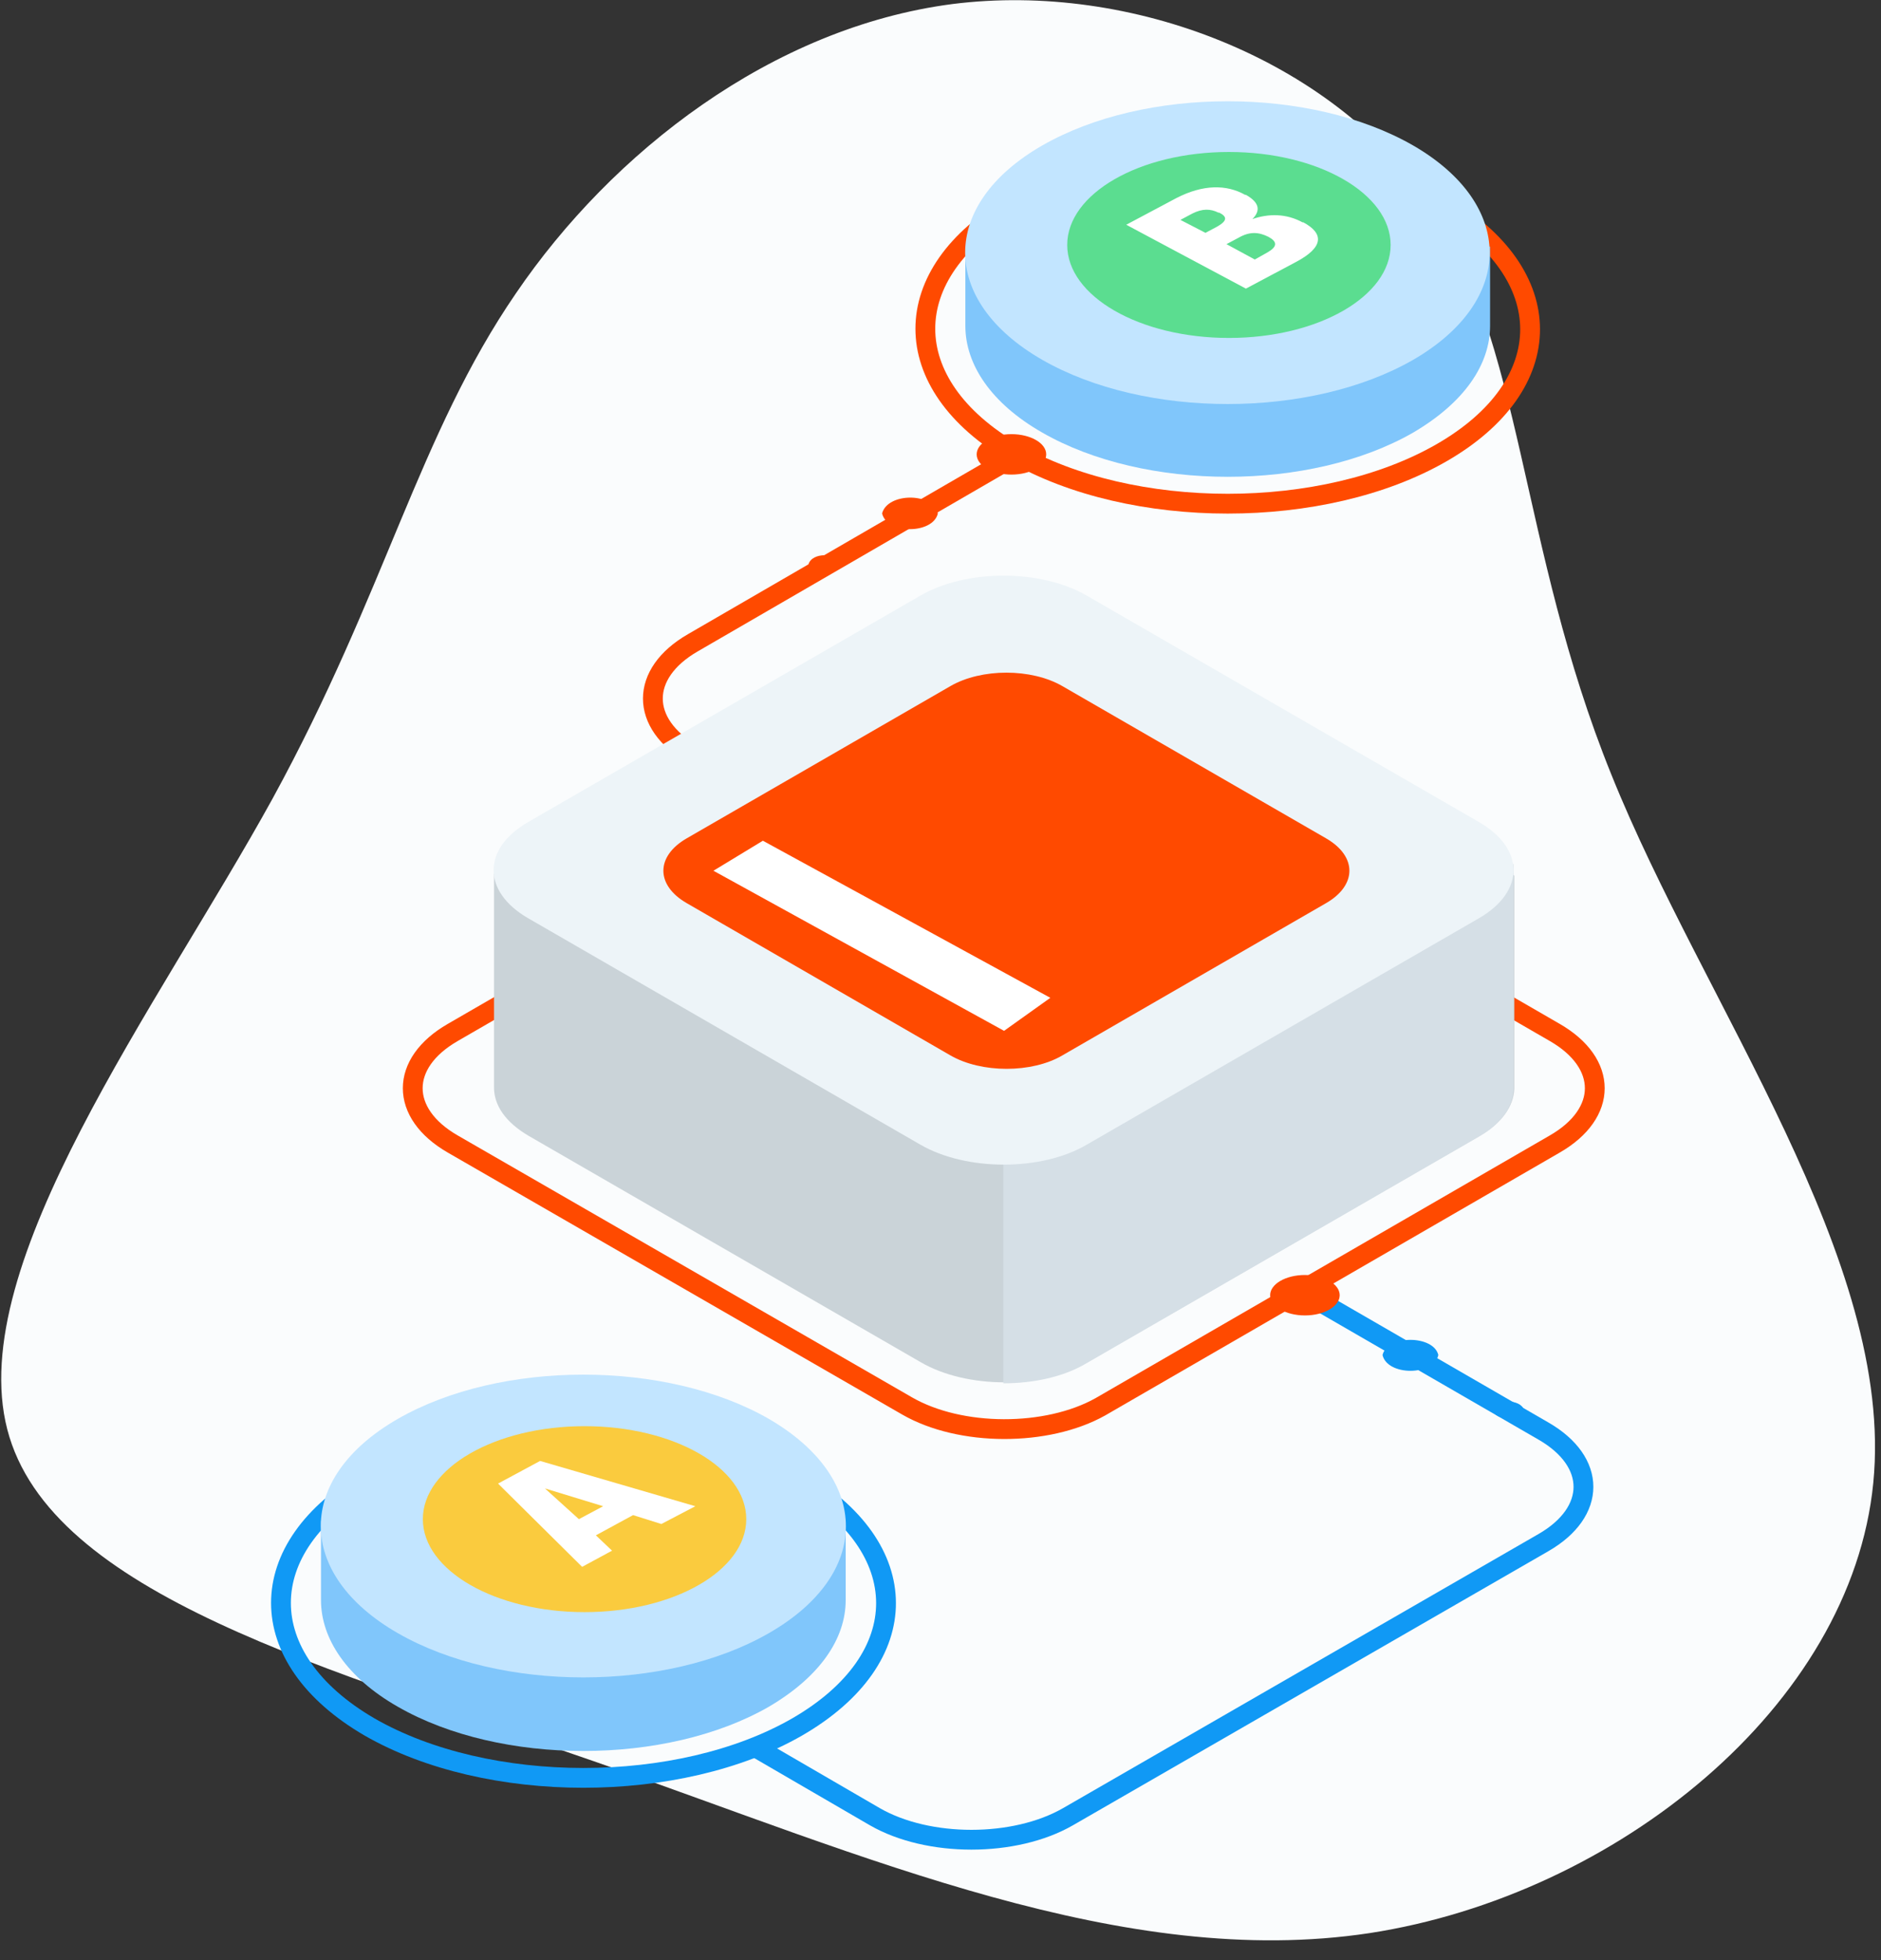
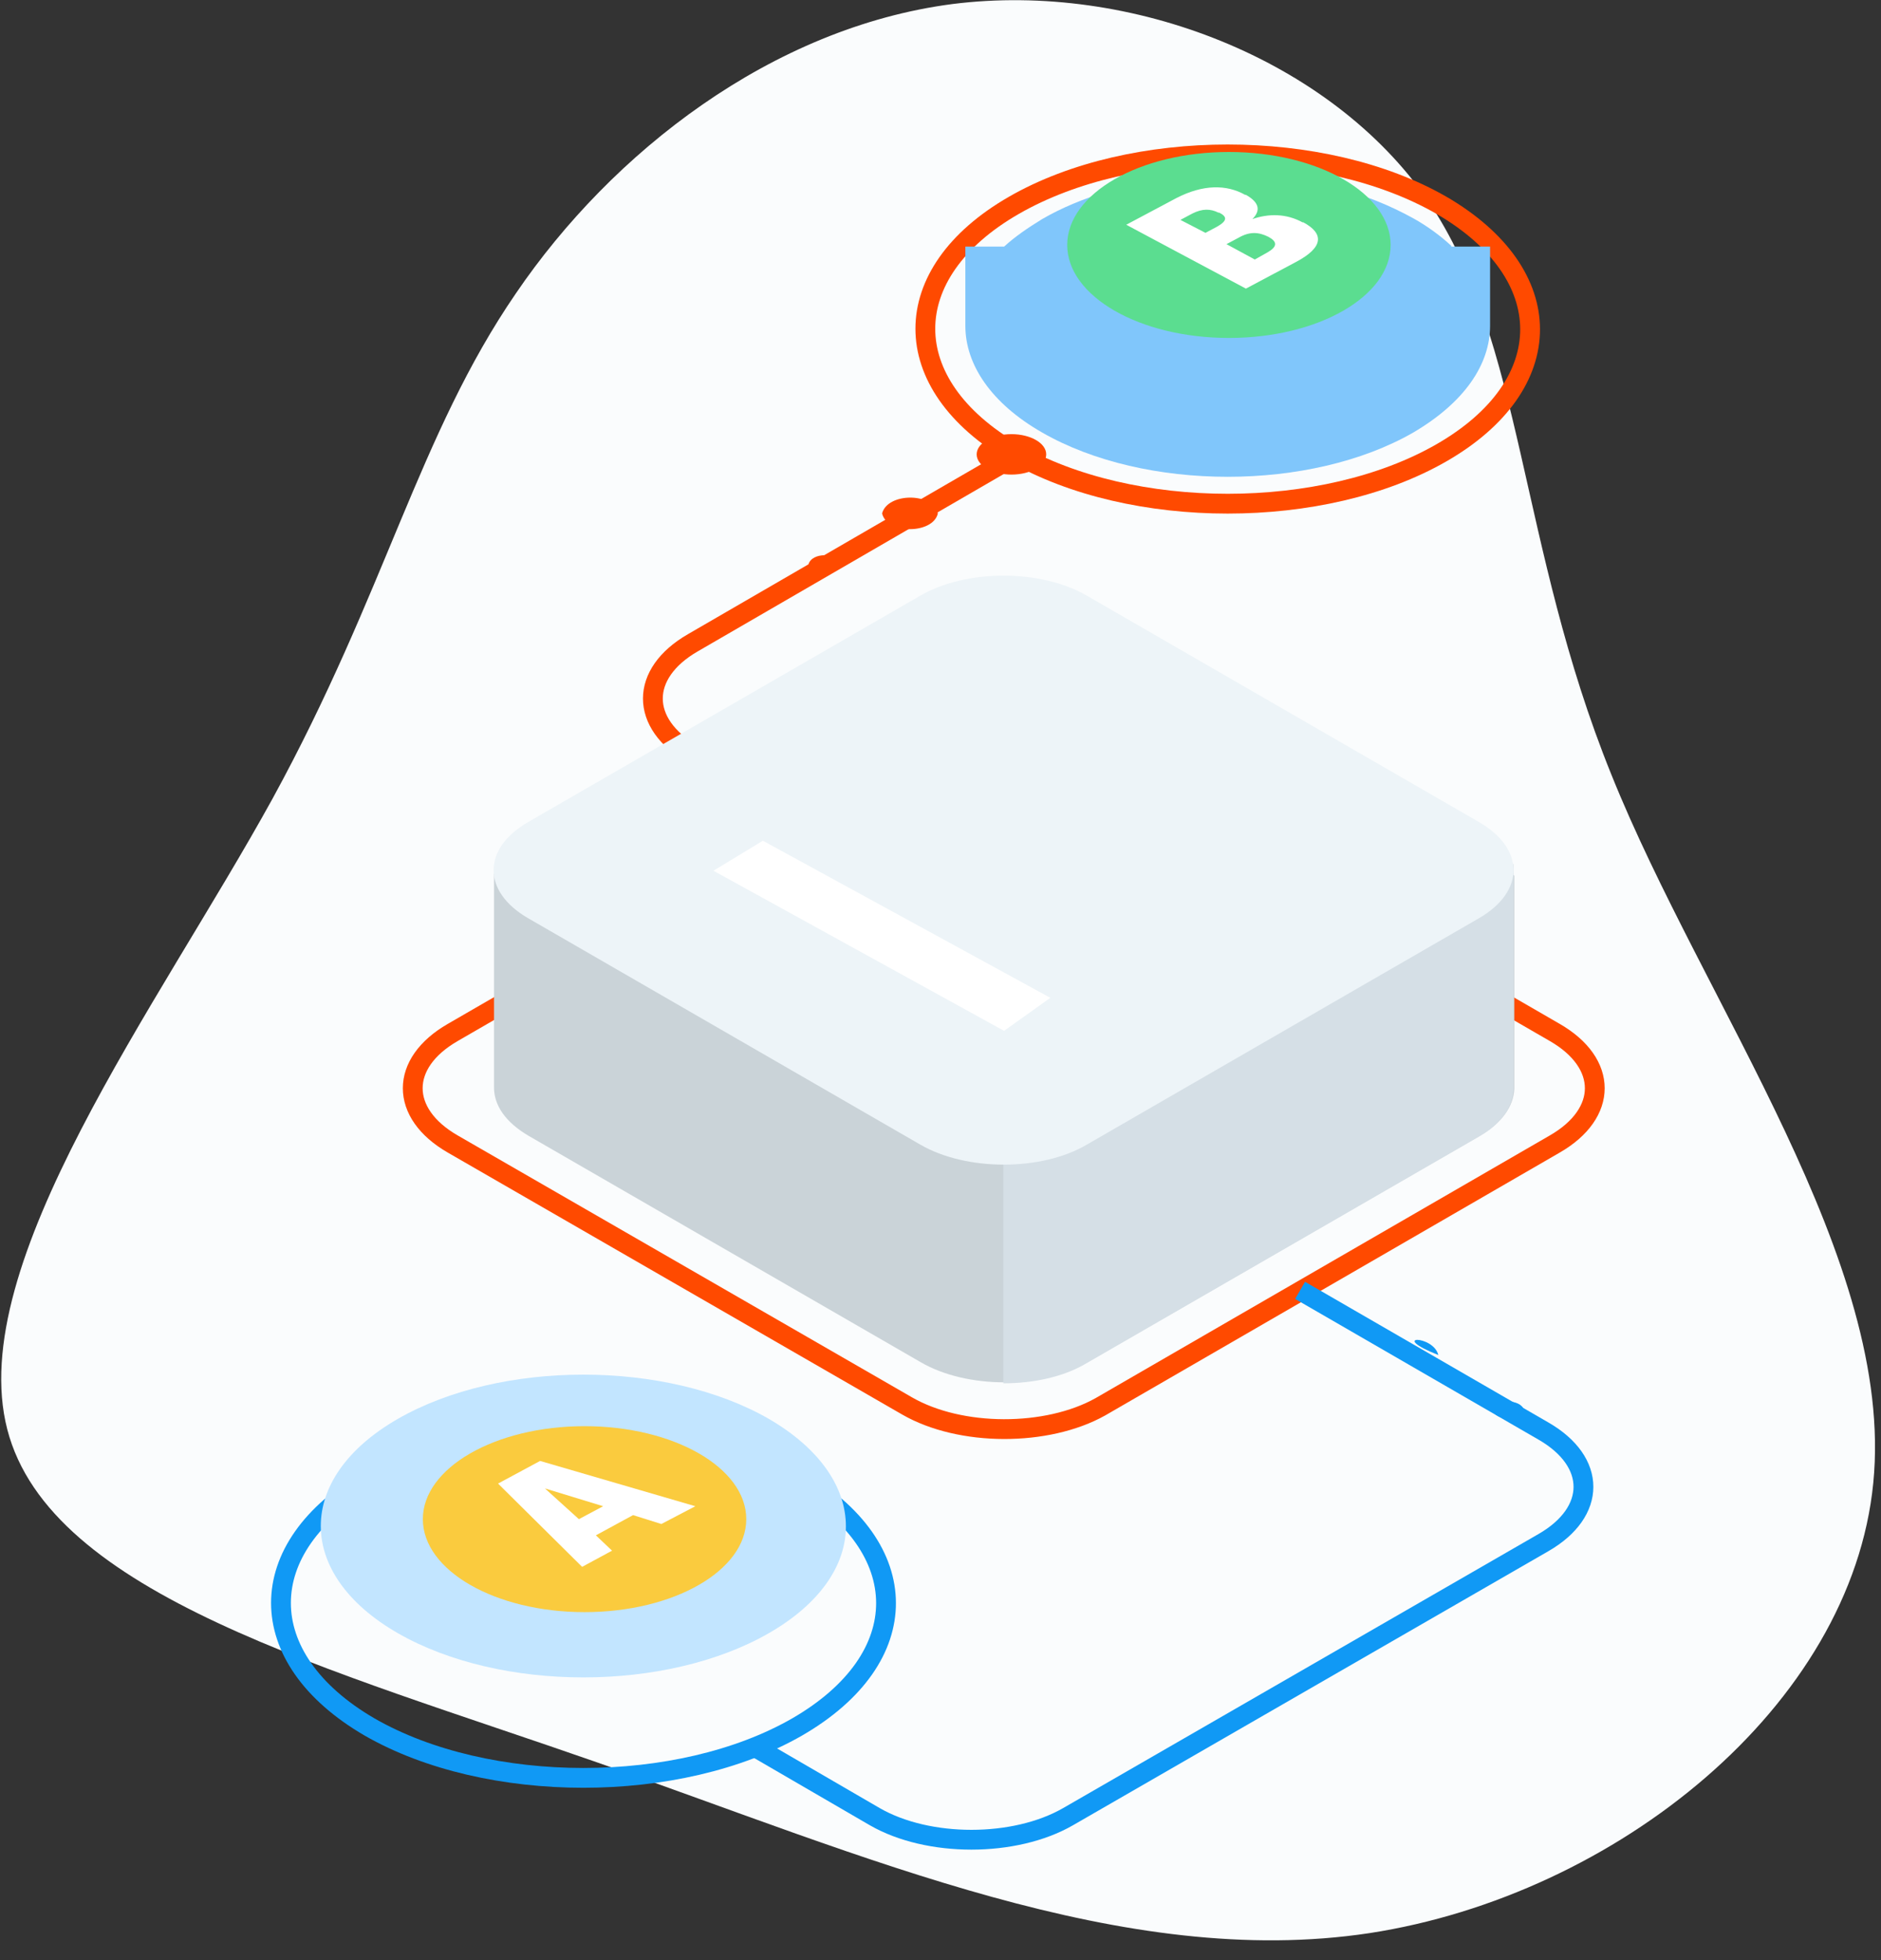
<svg xmlns="http://www.w3.org/2000/svg" width="95px" height="99px" viewBox="0 0 95 99" version="1.1">
  <rect x="0" y="0" width="95" height="99" fill="#333333" stroke="none" />
  <title>new_zapier_ill</title>
  <g id="Integrations-general-page" stroke="none" stroke-width="1" fill="none" fill-rule="evenodd">
    <g id="new_zapier_ill" transform="translate(0.061, 0.009)">
      <g id="Layer_2_4_" transform="translate(0, 0)" fill="#FAFCFD" fill-rule="nonzero">
        <g id="Group">
          <path d="M72.051,10.117 C76.91,17.263 76.624,27.512 81.32,39.109 C85.975,50.706 95.653,63.65 94.55,74.879 C93.448,86.149 81.565,95.704 69.111,97.623 C56.698,99.502 43.672,93.744 30.115,89.007 C16.558,84.271 2.471,80.555 0.307,72.184 C-1.857,63.813 7.943,50.787 13.7,40.334 C19.417,29.881 21.091,21.959 25.991,14.813 C30.85,7.667 38.935,1.379 48.041,0.195 C57.106,-0.948 67.151,3.012 72.051,10.117 Z" id="Path" />
        </g>
      </g>
      <g id="Group" transform="translate(14.129, 5.105)">
        <g transform="translate(6.656, 17.834)">
          <path d="M24.97,48.061 L2.021,34.831 C-0.674,33.279 -0.674,30.747 2.021,29.196 L24.97,15.925 C27.665,14.373 32.034,14.373 34.729,15.925 L57.677,29.196 C60.372,30.747 60.372,33.279 57.677,34.831 L34.729,48.102 C32.034,49.612 27.665,49.612 24.97,48.061 Z" id="Path" stroke="#FF4A00" />
          <path d="M37.097,28.42 L14.149,15.149 C11.454,13.598 11.454,11.066 14.149,9.514 L30.564,0" id="Path" stroke="#FF4A00" />
          <path d="M44.815,42.222 L57.105,49.327 C59.8,50.878 59.8,53.41 57.105,54.962 L33.095,68.804 C30.4,70.356 26.031,70.356 23.336,68.804 L17.293,65.293" id="Path" stroke="#1099F5" />
          <path d="M55.635,31.932 L55.635,21.274 L54.41,20.58 C54.043,22.703 51.552,24.092 49.47,24.378 L35.26,32.667 L29.053,34.913 C29.053,34.913 7.125,21.846 6.227,20.212 L4.88,20.988 L4.104,21.192 L4.104,31.973 L4.104,31.973 C4.104,32.871 4.675,33.728 5.86,34.422 L25.664,45.856 C27.991,47.203 31.748,47.203 34.075,45.856 L53.88,34.422 C55.023,33.769 55.595,32.912 55.635,32.054 C55.635,32.013 55.635,31.973 55.635,31.932 L55.635,31.932 Z" id="Path" fill="#CAD3D8" fill-rule="nonzero" />
          <path d="M49.429,23.806 L35.219,32.095 L29.829,34.055 L29.829,46.917 C31.34,46.917 32.891,46.591 34.035,45.897 L53.839,34.463 C54.982,33.81 55.554,32.953 55.595,32.095 C55.595,32.054 55.595,32.013 55.595,31.973 L55.595,31.973 L55.595,20.703 L54.451,20.09 C54.492,20.049 51.511,23.52 49.429,23.806 Z" id="Path" fill="#D5DFE6" fill-rule="nonzero" />
          <path d="M25.633,34.861 L5.829,23.428 C3.501,22.081 3.501,19.916 5.829,18.569 L25.633,7.136 C27.961,5.788 31.717,5.788 34.045,7.136 L53.849,18.569 C56.176,19.916 56.176,22.081 53.849,23.428 L34.045,34.861 C31.758,36.209 27.961,36.209 25.633,34.861 Z" id="Path" fill="#EDF4F8" fill-rule="nonzero" />
-           <path d="M27.153,30.354 L13.832,22.663 C12.267,21.757 12.267,20.301 13.832,19.395 L27.153,11.705 C28.719,10.798 31.245,10.798 32.811,11.705 L46.131,19.395 C47.697,20.301 47.697,21.757 46.131,22.663 L32.811,30.354 C31.273,31.26 28.719,31.26 27.153,30.354 Z" id="Path-Copy" fill="#FF4A00" fill-rule="nonzero" />
          <polygon id="Path-2" fill="#FFFFFF" points="29.864 29.115 15.186 21.029 17.683 19.513 32.201 27.447" />
        </g>
-         <path d="M58.453,63.322 C58.208,64.384 55.88,64.384 55.635,63.322 C55.88,62.301 58.208,62.301 58.453,63.322 Z" id="Path" fill="#1099F5" fill-rule="nonzero" />
+         <path d="M58.453,63.322 C55.88,62.301 58.208,62.301 58.453,63.322 Z" id="Path" fill="#1099F5" fill-rule="nonzero" />
        <path d="M33.177,20.815 C32.932,21.876 30.605,21.876 30.36,20.815 C30.645,19.753 32.932,19.753 33.177,20.815 Z" id="Path" fill="#FF4A00" fill-rule="nonzero" />
        <path d="M62.781,66.099 C62.659,66.671 61.352,66.671 61.189,66.099 C61.311,65.527 62.618,65.527 62.781,66.099 Z" id="Path" fill="#1099F5" fill-rule="nonzero" />
        <path d="M28.236,23.387 C28.114,23.959 26.807,23.959 26.644,23.387 C26.807,22.775 28.114,22.775 28.236,23.387 Z" id="Path" fill="#FF4A00" fill-rule="nonzero" />
        <g transform="translate(0, 64.312)">
          <g>
            <g>
              <path d="M26.072,5.298 C20.11,1.868 10.433,1.868 4.471,5.298 C-1.49,8.728 -1.49,14.322 4.471,17.793 C10.433,21.223 20.11,21.223 26.072,17.793 C32.075,14.322 32.034,8.728 26.072,5.298 Z" id="Path" stroke="#1099F5" />
-               <path d="M26.562,7.34 C26.031,6.85 25.378,6.36 24.643,5.951 C23.459,5.298 22.152,4.767 20.723,4.4 C23.459,6.115 23.377,8.81 20.478,10.484 C17.497,12.199 12.679,12.199 9.698,10.484 C6.921,8.891 6.717,6.319 9.167,4.604 C7.983,4.971 6.88,5.421 5.9,5.992 C5.165,6.441 4.512,6.891 3.981,7.381 L2.021,7.381 L2.021,11.382 L2.021,11.382 C2.021,13.342 3.328,15.302 5.9,16.772 C11.086,19.753 19.457,19.753 24.643,16.772 C27.215,15.261 28.522,13.342 28.522,11.382 L28.522,7.34 L26.562,7.34 Z" id="Path" fill="#80C6FB" fill-rule="nonzero" />
              <path d="M20.56,4.155 C17.579,2.44 12.76,2.44 9.78,4.155 C8.187,5.053 7.452,6.278 7.575,7.462 C7.656,6.401 8.391,5.38 9.78,4.563 C12.76,2.848 17.579,2.848 20.56,4.563 C21.948,5.38 22.683,6.401 22.765,7.462 C22.887,6.278 22.152,5.053 20.56,4.155 Z" id="Path" fill="#FFFFFF" fill-rule="nonzero" />
              <path d="M24.643,2.236 C19.457,-0.745 11.086,-0.745 5.9,2.236 C0.715,5.216 0.715,10.076 5.9,13.056 C11.086,16.037 19.457,16.037 24.643,13.056 C29.829,10.076 29.829,5.257 24.643,2.236 Z M9.126,5.012 C9.33,4.849 9.575,4.686 9.82,4.563 C12.801,2.848 17.62,2.848 20.6,4.563 C21.662,5.176 22.315,5.911 22.642,6.686 C22.969,7.952 22.275,9.341 20.56,10.321 C17.701,11.995 13.005,11.995 10.147,10.321 C7.656,8.851 7.289,6.646 9.126,5.012 Z" id="Shape" fill="#C2E5FF" fill-rule="nonzero" />
            </g>
            <ellipse id="Oval" fill="#FACB3E" fill-rule="nonzero" cx="15.333" cy="7.299" rx="8.167" ry="4.696" />
          </g>
          <path d="M13.087,4.359 L20.927,6.646 L19.212,7.544 L17.783,7.095 L15.905,8.116 L16.721,8.891 L15.21,9.708 L10.964,5.502 L13.087,4.359 Z M15.047,7.299 L16.272,6.646 L13.332,5.747 L15.047,7.299" id="Shape" fill="#FFFFFF" fill-rule="nonzero" />
        </g>
        <g transform="translate(32.544, 0)">
          <g>
            <g>
              <path d="M26.072,5.257 C20.11,1.827 10.433,1.827 4.471,5.257 C-1.49,8.687 -1.49,14.281 4.471,17.752 C10.433,21.182 20.11,21.182 26.072,17.752 C32.034,14.322 32.034,8.728 26.072,5.257 Z" id="Path" stroke="#FF4A00" />
              <path d="M9.984,8.565 C12.924,6.891 17.66,6.891 20.56,8.565 C21.05,8.851 21.417,9.136 21.744,9.463 C23.418,7.83 23.01,5.666 20.56,4.236 C17.62,2.562 12.883,2.562 9.984,4.236 C7.534,5.666 7.125,7.789 8.8,9.463 C9.126,9.136 9.494,8.81 9.984,8.565 Z" id="Path" fill="#5351AF" fill-rule="nonzero" />
              <path d="M26.562,7.299 C26.031,6.809 25.378,6.319 24.643,5.911 C23.459,5.257 22.152,4.726 20.723,4.359 C23.459,6.074 23.377,8.769 20.478,10.443 C17.497,12.158 12.679,12.158 9.698,10.443 C6.921,8.851 6.717,6.278 9.167,4.563 C7.983,4.931 6.88,5.38 5.9,5.951 C5.165,6.401 4.512,6.85 3.981,7.34 L2.021,7.34 L2.021,11.341 L2.021,11.341 C2.021,13.301 3.328,15.261 5.9,16.731 C11.086,19.712 19.457,19.712 24.643,16.731 C27.215,15.221 28.522,13.301 28.522,11.341 L28.522,7.34 L26.562,7.34 L26.562,7.299 L26.562,7.299 Z" id="Path" fill="#80C6FB" fill-rule="nonzero" />
              <path d="M20.56,4.114 C17.579,2.399 12.76,2.399 9.78,4.114 C8.187,5.012 7.452,6.237 7.575,7.421 C7.656,6.36 8.391,5.339 9.78,4.522 C12.76,2.807 17.579,2.807 20.56,4.522 C21.948,5.339 22.683,6.36 22.765,7.421 C22.887,6.237 22.152,5.012 20.56,4.114 Z" id="Path" fill="#FFFFFF" fill-rule="nonzero" />
-               <path d="M24.643,2.236 C19.457,-0.745 11.086,-0.745 5.9,2.236 C0.715,5.216 0.715,10.076 5.9,13.056 C11.086,16.037 19.457,16.037 24.643,13.056 C29.788,10.076 29.788,5.216 24.643,2.236 Z M9.085,4.971 C9.29,4.808 9.535,4.645 9.78,4.522 C12.76,2.807 17.579,2.807 20.56,4.522 C21.621,5.135 22.275,5.87 22.601,6.646 C22.928,7.911 22.234,9.3 20.519,10.28 C17.66,11.954 12.965,11.954 10.106,10.28 C7.615,8.851 7.289,6.646 9.085,4.971 Z" id="Shape" fill="#C2E5FF" fill-rule="nonzero" />
            </g>
            <ellipse id="Oval" fill="#5BDD90" fill-rule="nonzero" cx="15.333" cy="7.258" rx="8.167" ry="4.696" />
          </g>
          <path d="M16.517,5.951 C17.334,5.666 18.232,5.666 19.049,6.115 L19.09,6.115 C20.151,6.686 20.11,7.381 18.722,8.116 L16.19,9.463 L10.147,6.237 L12.679,4.89 C14.026,4.196 15.21,4.196 16.15,4.726 L16.19,4.726 C16.844,5.094 16.966,5.502 16.517,5.951 Z M17.334,6.85 L17.334,6.85 C16.844,6.605 16.395,6.564 15.823,6.891 L15.21,7.217 L16.64,7.993 L17.293,7.626 C17.783,7.34 17.783,7.095 17.334,6.85 M12.883,5.992 L14.149,6.646 L14.761,6.319 C15.251,6.033 15.251,5.829 14.843,5.625 L14.802,5.625 C14.394,5.421 13.985,5.421 13.495,5.666 L12.883,5.992" id="Shape" fill="#FFFFFF" fill-rule="nonzero" />
        </g>
-         <ellipse id="Oval" fill="#FF4A00" fill-rule="nonzero" cx="51.715" cy="60.301" rx="1.756" ry="1.021" />
        <ellipse id="Oval" fill="#FF4A00" fill-rule="nonzero" cx="36.893" cy="17.834" rx="1.756" ry="1.021" />
      </g>
    </g>
  </g>
</svg>